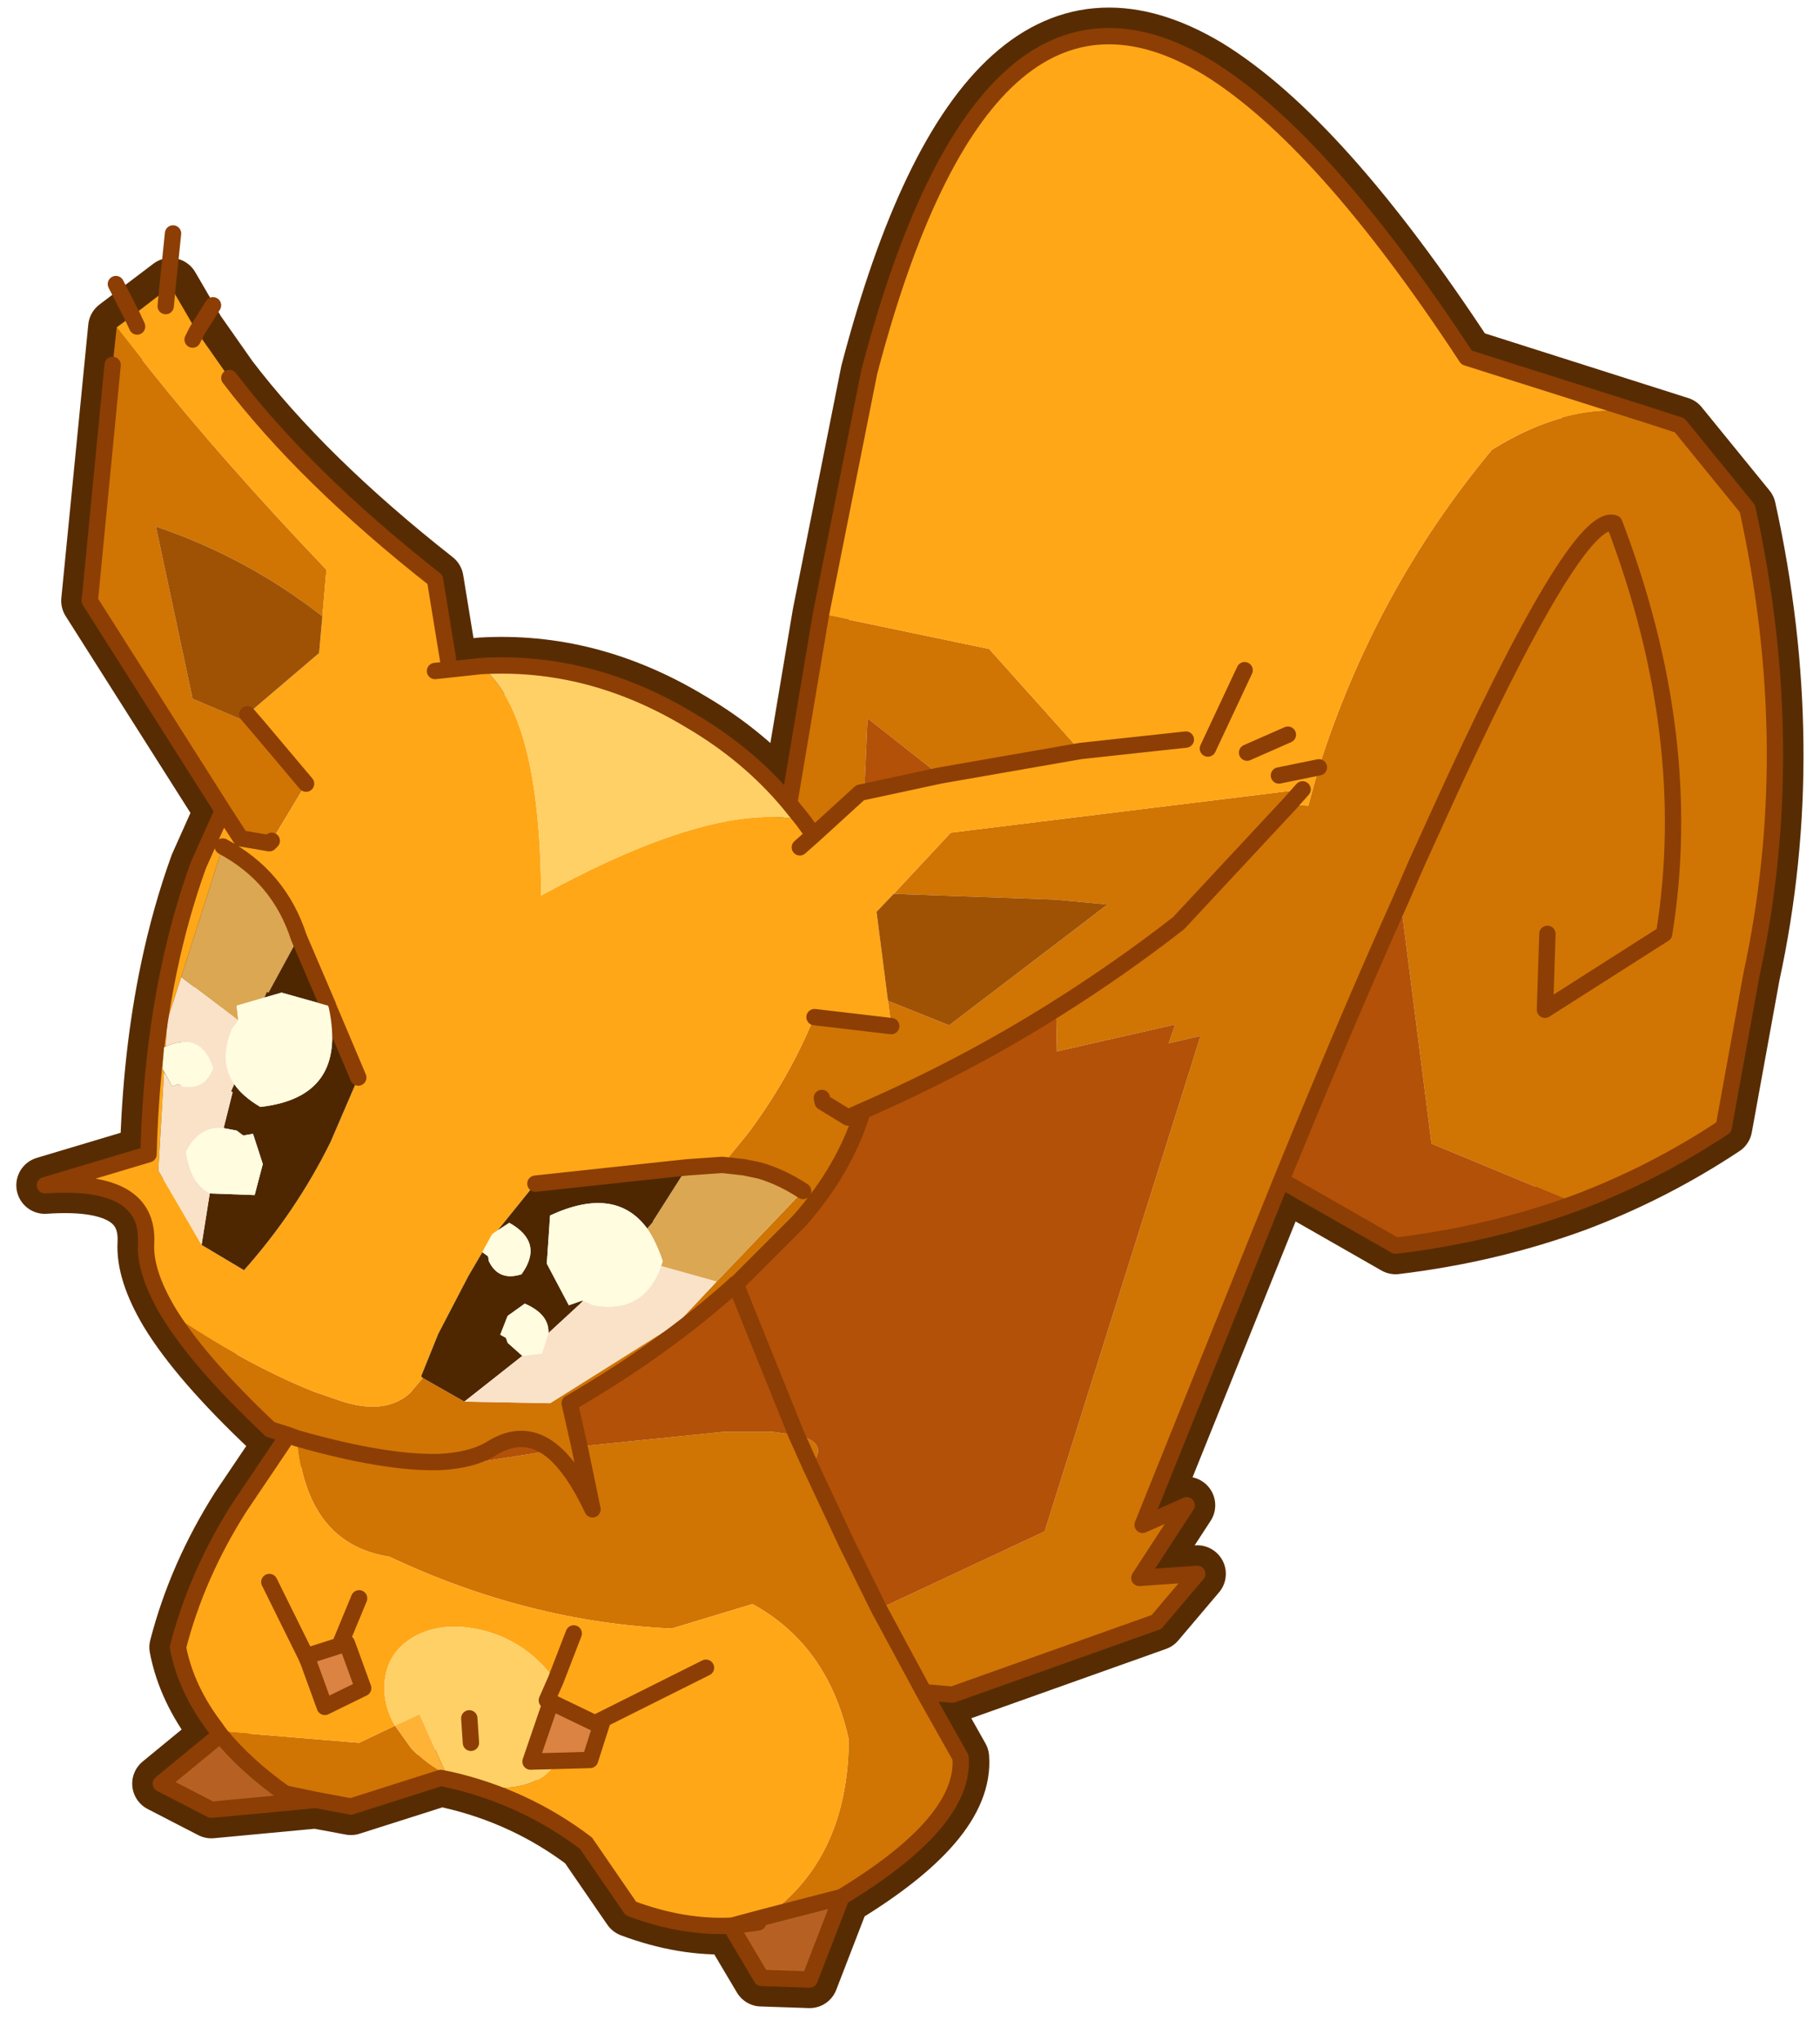
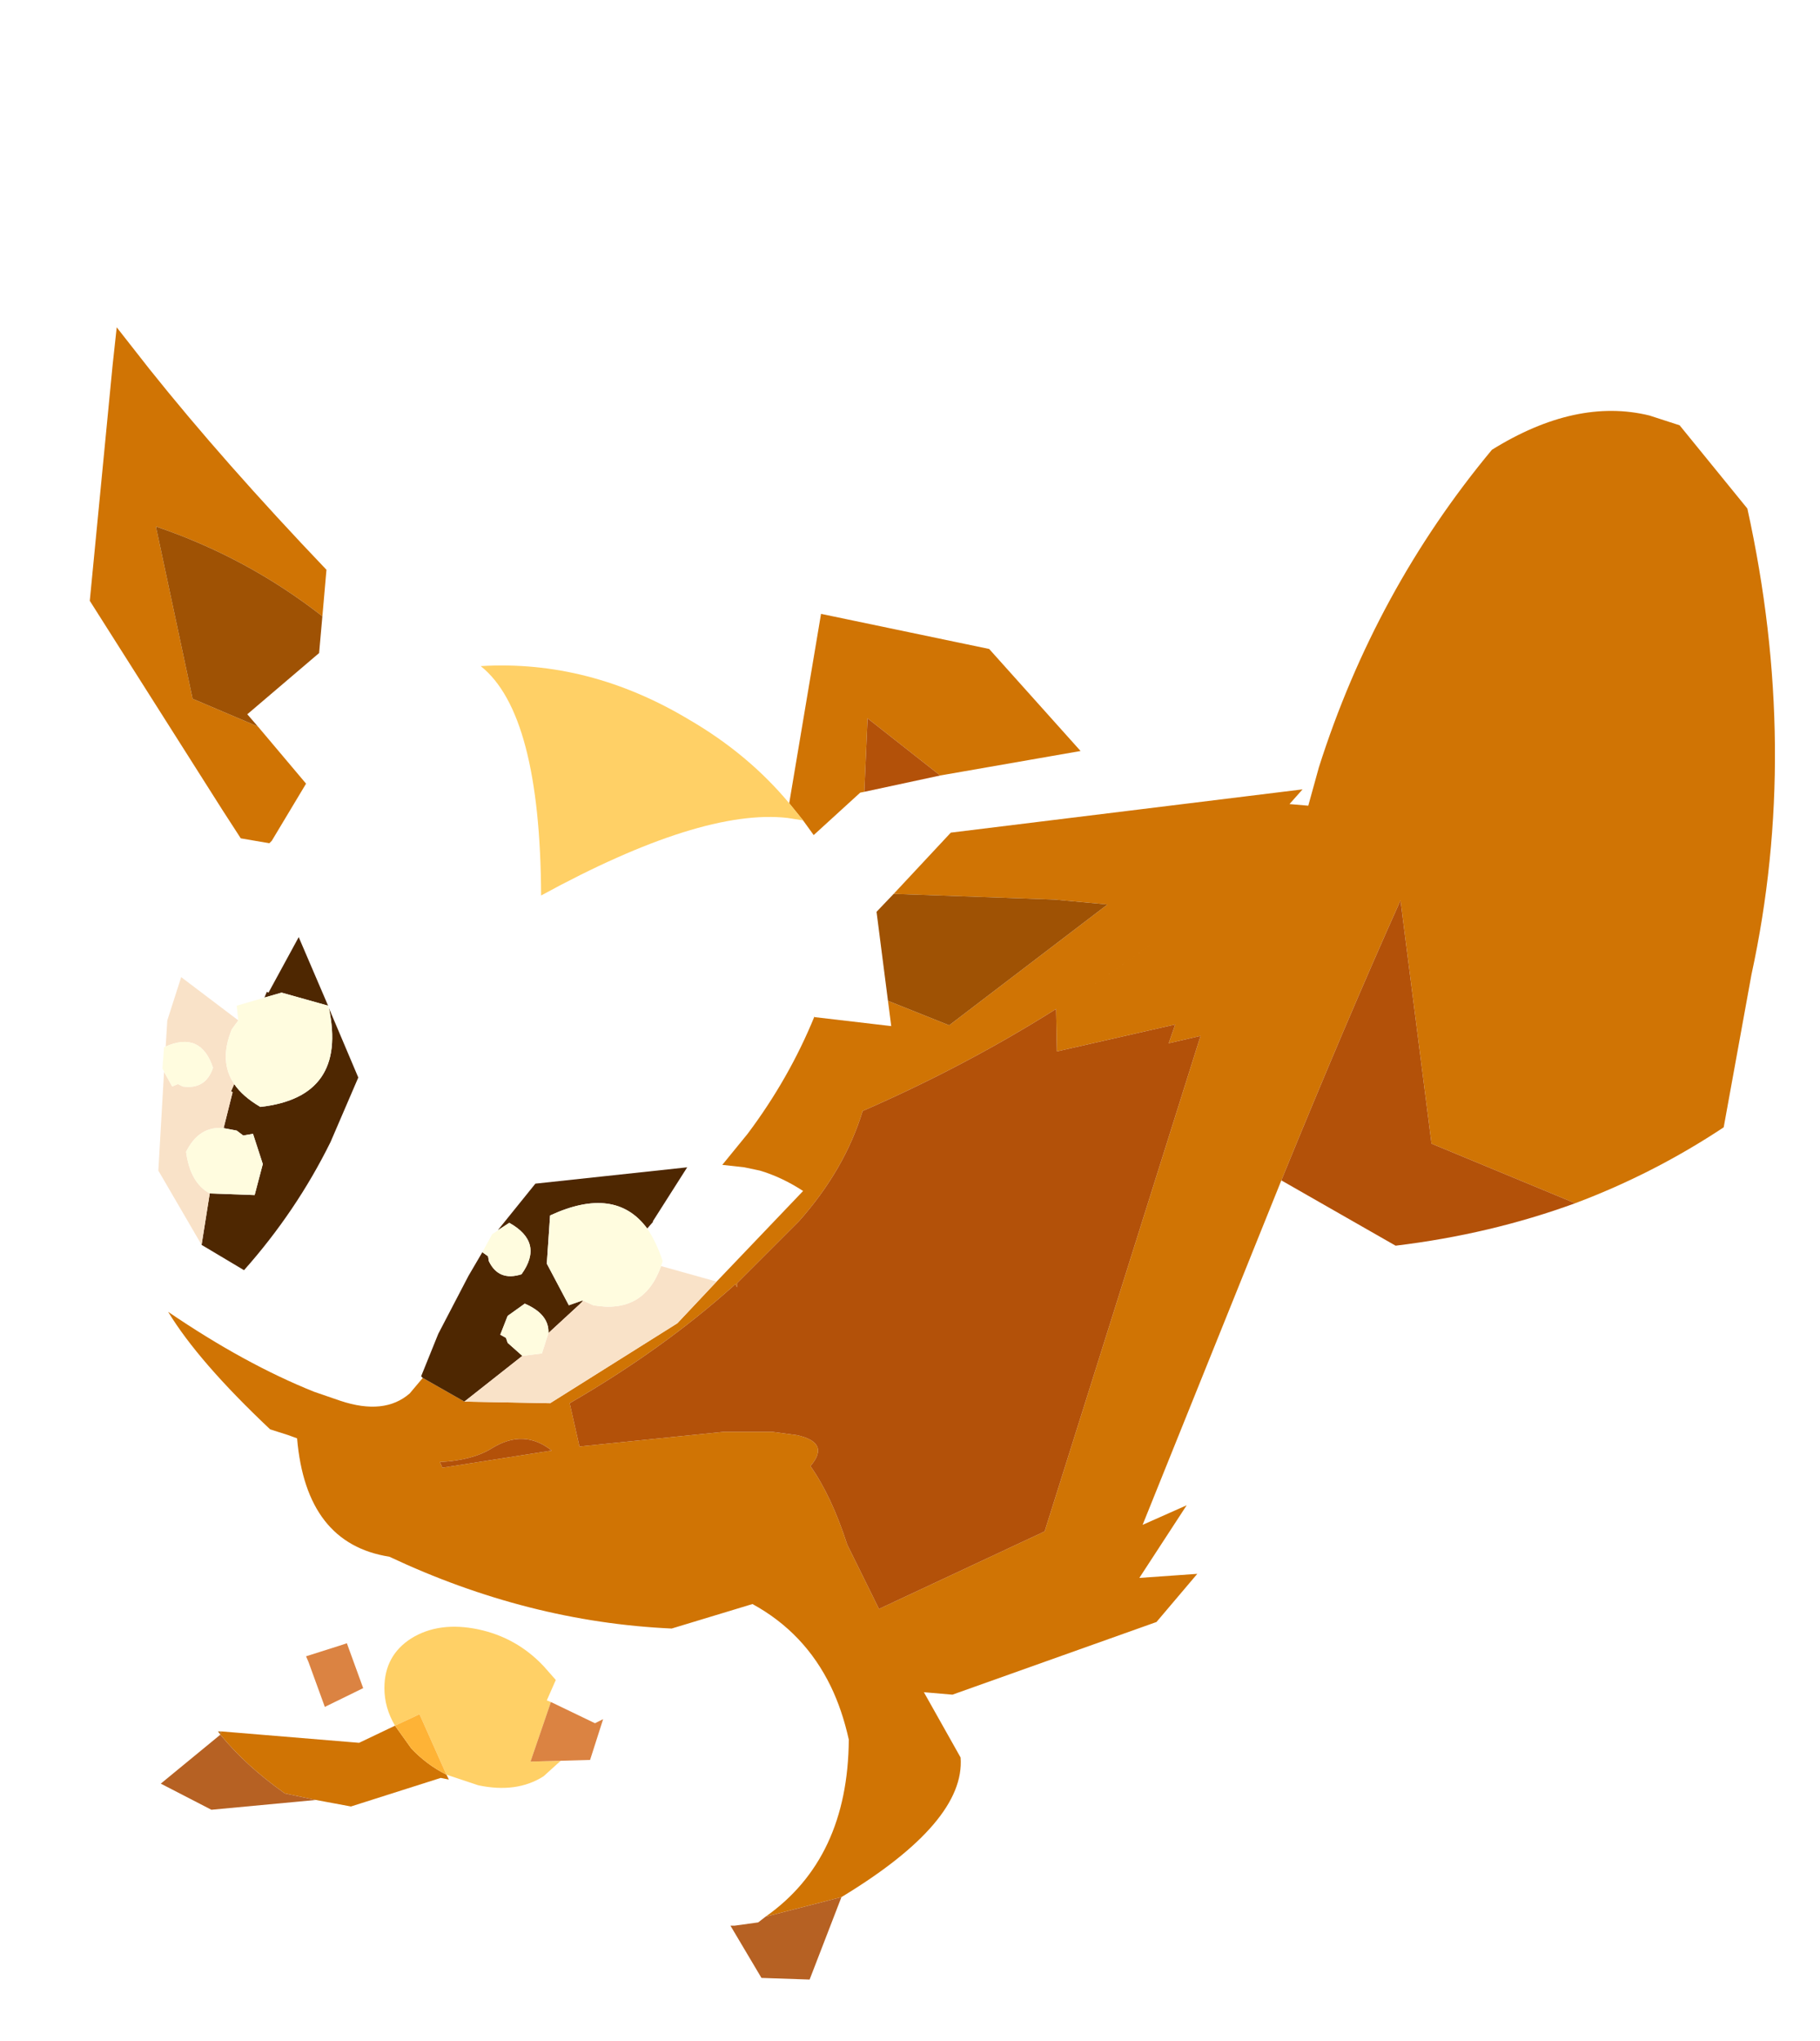
<svg xmlns="http://www.w3.org/2000/svg" xmlns:xlink="http://www.w3.org/1999/xlink" width="223" height="250">
  <defs>
    <g transform="matrix(1,0,0,1,192.55,294) " id="shape0">
      <path id="svg_1" stroke-opacity="0" stroke-linejoin="round" stroke-linecap="round" stroke="#ff00ff" fill="none" d="m187.95,-293.5l0,380l-379.95,0l-0.05,0l0,-380l380,0m-95,294.1l-189.95,0" />
-       <path id="svg_2" stroke-opacity="0" stroke-linejoin="round" stroke-linecap="round" stroke="#ff00ff" fill="none" d="m187.95,-293.5l-190,190l190,190m-380,-380l190,190l-189.95,190" />
+       <path id="svg_2" stroke-opacity="0" stroke-linejoin="round" stroke-linecap="round" stroke="#ff00ff" fill="none" d="m187.95,-293.5l-190,190l190,190l190,190l-189.95,190" />
    </g>
    <g transform="matrix(1,0,0,1,54.75,61.25) " id="shape1">
-       <path id="svg_3" stroke-width="3.5" stroke-linejoin="round" stroke-linecap="round" stroke="#572c02" fill="none" d="m47.15,-35.65l-13.05,-4.15q-8.8,-13.4 -15.85,-17.75q-13.7,-8.25 -20.75,18.65l-2.95,14.8l-1.95,11.6q-2.5,-3 -6.1,-5.1q-6.15,-3.7 -12.8,-3.3l-2.8,0.3l0.8,-0.7l-0.8,-4.9q-7.95,-6.25 -12.6,-12.35l-2,-2.85l-1.6,-2.75l-3.3,2.5l-1.65,16.75l8.15,12.85l-1.5,3.35q-1.1,3.05 -1.8,6.4q-1.1,5.25 -1.25,11.3l-6.35,1.9q6.4,-0.45 6.2,3.55q-0.1,1.75 1.35,4.2q1.85,3.05 6.25,7.2l1.1,0.35l-3,4.45q-2.6,4.1 -3.75,8.55q0.5,2.6 2.35,5l0.1,0.15l0.15,0.2l-3.65,3l3.1,1.6l6.4,-0.6l2.15,0.4l5.5,-1.75l0.5,0.1q4.65,1.05 8.4,3.9l2.75,4q3.2,1.2 6.2,1.05l0.15,0l-0.25,0l1.9,3.2l2.95,0.1l1.95,-5.05q7.6,-4.6 7.3,-8.55l-2.25,-4l1.75,0.15l12.5,-4.45l2.5,-2.95l-3.55,0.25l2.9,-4.45l-2.7,1.2l8.5,-21.1l7,4q5.8,-0.7 11,-2.6q4.8,-1.8 9.1,-4.65l1.7,-9.35q3,-13.8 -0.25,-28.55l-4.15,-5.1z" />
      <path id="svg_4" fill-rule="evenodd" fill="#d07404" d="m-5.45,-24.1l10.3,2.15l5.6,6.25l-8.6,1.5l-4.45,-3.5l-0.2,4.5l-0.25,0.05l-2.85,2.6l-0.65,-0.9l-0.85,-1.05l1.95,-11.6m4.1,23.7l3.75,1.5l9.7,-7.4l-3.25,-0.3l-9.85,-0.35l3.5,-3.75l21.55,-2.65l-0.8,0.9l1.15,0.1l0.65,-2.35q3.45,-10.85 10.6,-19.45q5.15,-3.2 9.65,-2.1l1.85,0.6l4.15,5.1q3.25,14.75 0.25,28.55l-1.7,9.35q-4.3,2.85 -9.1,4.65l-8.8,-3.65l-1.9,-14.9q-3.3,7.35 -7.3,17.15l-8.5,21.1l2.7,-1.2l-2.9,4.45l3.55,-0.25l-2.5,2.95l-12.5,4.45l-1.75,-0.15l-2.75,-5.1l2.75,5.1l2.25,4q0.3,3.95 -7.3,8.55l-4.65,1.2q5.05,-3.55 5.1,-10.85q-0.4,-1.8 -1.1,-3.25q-1.6,-3.3 -4.8,-5.05l-4.95,1.5q-8.8,-0.4 -17.3,-4.4q-5.1,-0.8 -5.65,-7.25l-0.55,-0.2l-1.1,-0.35q-4.4,-4.15 -6.25,-7.2q4.7,3.2 8.95,4.9l1.6,0.55q2.7,0.9 4.25,-0.45l0.8,-0.95l2.55,1.45l5.25,0.1l7.8,-4.9l2.4,-2.55l5.3,-5.55q-1.3,-0.85 -2.65,-1.25l-0.95,-0.2l-1.35,-0.15l1.55,-1.9q2.55,-3.4 4.1,-7.2l0,0.05l4.7,0.55l-0.2,-1.55m-27.45,28.25q-3.3,0.1 -8.75,-1.45q5.45,1.55 8.75,1.45l0.15,0.35l6.7,-1.05q-1.7,-1.35 -3.65,-0.15q-1.2,0.75 -3.2,0.85m8.55,-0.95l0.8,3.85q-1.2,-2.55 -2.5,-3.6q1.3,1.05 2.5,3.6l-0.8,-3.85l8.85,-0.9l2.95,0l1.5,0.2q2.1,0.45 0.85,1.9q1.3,1.85 2.25,4.8l1.95,3.95l10.15,-4.75l9.55,-30.35l-1.95,0.45l0.4,-1.15l-7.25,1.65l-0.05,-2.6q3.9,-2.45 7.5,-5.25l6.8,-7.3l-6.8,7.3q-3.6,2.8 -7.5,5.25q-5.55,3.5 -11.85,6.25q-1.1,3.6 -3.9,6.75l-3.8,3.8l-0.1,0.05l0.1,-0.05l0,0.25l-0.1,-0.2l-0.1,0.1q-4.35,3.9 -10.05,7.2l0.6,2.65m14.85,-21.35l0.05,0.25l1.55,0.95l0.9,-0.4l-0.9,0.4l-1.55,-0.95l-0.05,-0.25m44.45,-10.05l-0.15,4.65l7.3,-4.65q1.95,-12.05 -3.05,-25.15q-2.3,-0.8 -10.85,18.05l-1.25,2.75l-1,2.3l1,-2.3l1.25,-2.75q8.55,-18.85 10.85,-18.05q5,13.1 3.05,25.15l-7.3,4.65l0.15,-4.65m-87.65,-37.15l2,2.55q4.55,5.7 10.85,12.3l-0.25,2.85q-4.6,-3.6 -10.2,-5.5l2.25,10.55l4,1.7l2.95,3.5l-2.1,3.5l-0.15,0.15l-1.75,-0.3l-1.1,-1.7l-8.15,-12.85l1.4,-14.45l0.25,-2.3m12.2,90.2l-1.9,-0.4q-2.4,-1.7 -3.95,-3.6l0.05,-0.2l8.45,0.7l2.2,-1.05l1,1.4q0.95,1 2.15,1.6l0.15,0.3l-0.5,-0.1l-5.5,1.75l-2.15,-0.4m32.55,-15.65l-2.25,-4.8l-0.85,-1.9l0.85,1.9l2.25,4.8" />
-       <path id="svg_5" fill-rule="evenodd" fill="#ffa717" d="m10.45,-15.7l-5.6,-6.25l-10.3,-2.15l2.95,-14.8q7.05,-26.9 20.75,-18.65q7.05,4.35 15.85,17.75l11.2,3.55q-4.5,-1.1 -9.65,2.1q-7.15,8.6 -10.6,19.45l-0.65,2.35l-1.15,-0.1l0.8,-0.9l-21.55,2.65l-3.5,3.75l-1.05,1.1l0.7,5.45l0.2,1.55l-4.7,-0.55l0,-0.05q-1.55,3.8 -4.1,7.2l-1.55,1.9l-2.15,0.15l-9.3,1l-2.3,2.85l-0.35,0.25l-0.6,1.1l-0.85,1.45l-1.85,3.55l-1.05,2.6l0.1,0.1l-0.8,0.95q-1.55,1.35 -4.25,0.45l-1.6,-0.55q-4.25,-1.7 -8.95,-4.9q-1.45,-2.45 -1.35,-4.2q0.2,-4 -6.2,-3.55l6.35,-1.9q0.15,-6.05 1.25,-11.3q0.7,-3.35 1.8,-6.4l1.5,-3.35l1.1,1.7l1.75,0.3l0.15,-0.15l2.1,-3.5l-2.95,-3.5l-0.65,-0.75l4.4,-3.75l0.2,-2.25l0.25,-2.85q-6.3,-6.6 -10.85,-12.3l-2,-2.55l0.95,-0.7l0.3,0.65l-0.3,-0.65l2.15,-1.65l0.2,-0.15l1.6,2.75l2,2.85q4.65,6.1 12.6,12.35l0.8,4.9l-0.8,0.7l2.8,-0.3q3.65,2.9 3.7,14.05q9.8,-5.35 15.1,-4.75l0.95,0.15l0.65,0.9l2.85,-2.6l0.25,-0.05l4.65,-1l8.6,-1.5l6.45,-0.7l-6.45,0.7m-48.55,41.9l0.55,0.2q0.55,6.45 5.65,7.25q8.5,4 17.3,4.4l4.95,-1.5q3.2,1.75 4.8,5.05q0.7,1.45 1.1,3.25q-0.05,7.3 -5.1,10.85l-0.45,0.35l-1.45,0.2l-0.15,0q-3,0.15 -6.2,-1.05l-2.75,-4q-3.75,-2.85 -8.4,-3.9l-0.15,-0.3l1.95,0.65q2.35,0.5 4,-0.55l1.05,-0.95l1.8,-0.05l0.8,-2.5l-0.5,0.25l-2.7,-1.3l-0.25,-0.1l0.55,-1.25l-0.75,-0.85q-1.65,-1.75 -4,-2.25q-2.4,-0.5 -4.1,0.55q-1.65,1.05 -1.65,3.05q0,1.2 0.65,2.3l-2.2,1.05l-8.45,-0.7l-0.2,0l-0.1,-0.15q-1.85,-2.4 -2.35,-5q1.15,-4.45 3.75,-8.55l3,-4.45m61.25,-42.9l-2.5,1.1l2.5,-1.1m-2.65,-3.95l-2.25,4.8l2.25,-4.8m4.55,5.95l-2.45,0.5l2.45,-0.5m-70.65,-28.25l0.1,-1.05l-0.1,1.05m1.65,2.05l0.25,-0.5l-0.25,0.5m1.85,31.05l-2.55,8l-0.85,2.65l-0.1,1.6l-0.1,0.05l-0.1,1.3l0.1,0.2l-0.35,6.05l2.65,4.55l2.6,1.55q3.2,-3.6 5.3,-7.85l1.7,-3.95l-1.8,-4.25l-0.05,-0.15l-1.8,-4.2q-1.2,-3.7 -4.65,-5.55m36.2,-0.7l-0.85,0.75l0.85,-0.75m-14.7,48.9l-1.1,2.85l1.1,-2.85m-13.9,0.6l-0.45,0.15l-2.05,0.65l0.15,0.35l1,2.75l2.35,-1.15l-1,-2.75m22,1.5l-6.3,3.15l6.3,-3.15m-24.5,-0.7l-2.25,-4.55l2.25,4.55m3.25,-3.55l-1.2,2.9l1.2,-2.9m22.85,20.05l2.05,-0.55l-2.05,0.55" />
      <path id="svg_6" fill-rule="evenodd" fill="#9f5204" d="m-1,-6.95l9.85,0.35l3.25,0.3l-9.7,7.4l-3.75,-1.5l-0.7,-5.45l1.05,-1.1m-35,-17l-0.2,2.25l-4.4,3.75l0.65,0.75l-4,-1.7l-2.25,-10.55q5.6,1.9 10.2,5.5" />
      <path id="svg_7" fill-rule="evenodd" fill="#ffd066" d="m-7.4,-12.5l0.85,1.05l-0.95,-0.15q-5.3,-0.6 -15.1,4.75q-0.05,-11.15 -3.7,-14.05q6.65,-0.4 12.8,3.3q3.6,2.1 6.1,5.1m-24.15,56.5q-0.65,-1.1 -0.65,-2.3q0,-2 1.65,-3.05q1.7,-1.05 4.1,-0.55q2.35,0.5 4,2.25l0.75,0.85l-0.55,1.25l0.25,0.1l-1.25,3.65l1.85,-0.05l-1.05,0.95q-1.65,1.05 -4,0.55l-1.95,-0.65l-1.65,-3.7l-1.5,0.7m4.65,1.05l-0.1,-1.5l0.1,1.5" />
      <path id="svg_8" fill-rule="evenodd" fill="#b35109" d="m-2.8,-13.2l0.2,-4.5l4.45,3.5l-4.65,1m-26,41.05q2,-0.1 3.2,-0.85q1.95,-1.2 3.65,0.15l-6.7,1.05l-0.15,-0.35m8.55,-0.95l-0.6,-2.65q5.7,-3.3 10.05,-7.2l0.1,-0.1l0.1,0.2l0,-0.25l3.8,-3.8q2.8,-3.15 3.9,-6.75q6.3,-2.75 11.85,-6.25l0.05,2.6l7.25,-1.65l-0.4,1.15l1.95,-0.45l-9.55,30.35l-10.15,4.75l-1.95,-3.95q-0.95,-2.95 -2.25,-4.8q1.25,-1.45 -0.85,-1.9l-1.5,-0.2l-2.95,0l-8.85,0.9m43,-16.3q4,-9.8 7.3,-17.15l1.9,14.9l8.8,3.65q-5.2,1.9 -11,2.6l-7,-4m-29.7,15.6l-3.65,-9.05l3.65,9.05" />
-       <path id="svg_9" fill-rule="evenodd" fill="#dba753" d="m-11.5,9.65l1.35,0.15l0.95,0.2q1.35,0.4 2.65,1.25l-5.3,5.55l-3.4,-0.95l0.1,-0.3q-0.4,-1.2 -0.95,-2l0.35,-0.4l0,-0.05l2.1,-3.3l2.15,-0.15m-33.15,-11.5l2.55,-8q3.45,1.85 4.65,5.55l-1.85,3.4l-0.1,-0.05l-0.15,0.35l-1.7,0.5l0.1,0.9l-3.5,-2.65" />
      <path id="svg_10" fill-rule="evenodd" fill="#4e2701" d="m-27.3,24.15l-2.55,-1.45l-0.1,-0.1l1.05,-2.6l1.85,-3.55l0.85,-1.45l0.35,0.25l0.05,0.3q0.6,1.25 2,0.8q1.4,-1.95 -0.75,-3.15l-0.7,0.45l2.3,-2.85l9.3,-1l-2.1,3.3l0,0.05l-0.35,0.4q-1.95,-2.65 -5.95,-0.8l-0.2,2.95l1.35,2.55l0.85,-0.3l0,0.05l-0.2,0.2l-1.9,1.75q0.05,-1.15 -1.45,-1.8l-1.05,0.75l-0.45,1.15l0.35,0.2l0.1,0.3l0.9,0.8l-3.55,2.8m-12.25,-24.75l0.15,-0.35l0.1,0.05l1.85,-3.4l1.8,4.2l-2.85,-0.8l-1.05,0.3m3.95,0.65l1.8,4.25l-1.7,3.95q-2.1,4.25 -5.3,7.85l-2.6,-1.55l0.5,-3.15l2.75,0.1l0.5,-1.9l-0.6,-1.85l-0.6,0.1l-0.4,-0.3l-0.8,-0.15l0.4,-1.6l0.15,-0.6l-0.1,-0.05l0.2,-0.45q0.5,0.75 1.6,1.4q5.35,-0.6 4.2,-6.05" />
      <path id="svg_11" fill-rule="evenodd" fill="#f9e2c8" d="m-11.85,16.8l-2.4,2.55l-7.8,4.9l-5.25,-0.1l3.55,-2.8l1.2,-0.15l0.4,-1.25l1.9,-1.75l0.2,-0.2l0,-0.05l0.1,0.05l0.55,0.25q3.1,0.55 4.15,-2.4l3.4,0.95m-32.8,-18.65l3.5,2.65l-0.4,0.55q-0.8,1.95 0.15,3.35l-0.2,0.45l0.1,0.05l-0.15,0.6l-0.4,1.6q-1.5,-0.15 -2.3,1.45q0.25,1.9 1.45,2.55l-0.5,3.15l-2.65,-4.55l0.35,-6.05l0.5,0.9l0.35,-0.15l0.3,0.15q1.4,0.2 1.85,-1.15q-0.75,-2.25 -2.9,-1.3l0.1,-1.6l0.85,-2.65" />
      <path id="svg_12" fill-rule="evenodd" fill="#723901" d="m-20.05,18l0,-0.05l0,0.05" />
      <path id="svg_13" fill-rule="evenodd" fill="#db8342" d="m-34.5,38.95l1,2.75l-2.35,1.15l-1,-2.75l-0.15,-0.35l2.05,-0.65l0.45,-0.15m12.5,3.6l2.7,1.3l0.5,-0.25l-0.8,2.5l-1.8,0.05l-1.85,0.05l1.25,-3.65" />
      <path id="svg_14" fill-rule="evenodd" fill="#b66123" d="m-8.85,55.7l4.65,-1.2l-1.95,5.05l-2.95,-0.1l-1.9,-3.2l0.25,0l1.45,-0.2l0.45,-0.35m-33.4,-11.15q1.55,1.9 3.95,3.6l1.9,0.4l-6.4,0.6l-3.1,-1.6l3.65,-3" />
      <path id="svg_15" fill-rule="evenodd" fill="#feb336" d="m-28.4,47q-1.2,-0.6 -2.15,-1.6l-1,-1.4l1.5,-0.7l1.65,3.7" />
      <path id="svg_16" fill-rule="evenodd" fill="#ba711f" d="m-42.2,44.35l-0.05,0.2l-0.15,-0.2l0.2,0" />
-       <path id="svg_17" stroke-linejoin="round" stroke-linecap="round" stroke="#8c3e04" fill="none" d="m-5.45,-24.1l-1.95,11.6l0.85,1.05l0.65,0.9l2.85,-2.6l0.25,-0.05l4.65,-1l8.6,-1.5l6.45,-0.7m-18.05,17.55l-4.7,-0.55m-5.65,9.05l1.35,0.15l0.95,0.2q1.35,0.4 2.65,1.25m-38.9,7.4q1.85,3.05 6.25,7.2l1.1,0.35l0.55,0.2q5.45,1.55 8.75,1.45q2,-0.1 3.2,-0.85q1.95,-1.2 3.65,0.15q1.3,1.05 2.5,3.6l-0.8,-3.85l-0.6,-2.65q5.7,-3.3 10.05,-7.2l0.1,-0.1l0.1,-0.05l3.8,-3.8q2.8,-3.15 3.9,-6.75l-0.9,0.4l-1.55,-0.95l-0.05,-0.25m26.05,-21.15l2.5,-1.1m0.1,4.25l-6.8,7.3q-3.6,2.8 -7.5,5.25q-5.55,3.5 -11.85,6.25m1,30.5l2.75,5.1l1.75,0.15l12.5,-4.45l2.5,-2.95l-3.55,0.25l2.9,-4.45l-2.7,1.2l8.5,-21.1q4,-9.8 7.3,-17.15l1,-2.3l1.25,-2.75q8.55,-18.85 10.85,-18.05q5,13.1 3.05,25.15l-7.3,4.65l0.15,-4.65m-15,-8.85l-0.8,0.9m-0.65,-1.75l2.45,-0.5m-6.8,-1.15l2.25,-4.8m20.25,32.65q4.8,-1.8 9.1,-4.65l1.7,-9.35q3,-13.8 -0.25,-28.55l-4.15,-5.1l-1.85,-0.6l-11.2,-3.55q-8.8,-13.4 -15.85,-17.75q-13.7,-8.25 -20.75,18.65l-2.95,14.8m-40.05,-19.9l0.35,-3.4m-0.35,3.4l-0.1,1.05m-2.05,0.6l0.3,0.65m6.75,23.75l0.65,0.75l2.95,3.5m-2.1,3.5l-0.15,0.15l-1.75,-0.3l-1.1,-1.7l-1.5,3.35q-1.1,3.05 -1.8,6.4q-1.1,5.25 -1.25,11.3l-6.35,1.9q6.4,-0.45 6.2,3.55q-0.1,1.75 1.35,4.2m-3.4,-58l-1.4,14.45l8.15,12.85m-0.6,-30.95l-1,1.6l-0.25,0.5m2.25,2.35q4.65,6.1 12.6,12.35l0.8,4.9m-0.8,0.7l2.8,-0.3q6.65,-0.4 12.8,3.3q3.6,2.1 6.1,5.1m-41.25,-31.8l1,1.95m10.2,38.05q-1.2,-3.7 -4.65,-5.55m6.45,9.75l-1.8,-4.2m1.85,4.35l1.8,4.25m27.05,-14.1l0.85,-0.75m-7.75,20.35l2.15,-0.15m0.8,7.3l0.1,0.2l3.65,9.05l0.85,1.9l2.25,4.8l1.95,3.95m-11.75,-27.05l-9.3,1m14.1,44.9l4.65,-1.2q7.6,-4.6 7.3,-8.55l-2.25,-4m-22.55,-0.75l1.1,-2.85m-13.9,0.6l-0.45,0.15l-2.05,0.65l0.15,0.35l1,2.75l2.35,-1.15l-1,-2.75m-7.75,5.6q1.55,1.9 3.95,3.6l1.9,0.4l2.15,0.4l5.5,-1.75l0.5,0.1m-14,-2.75l-0.15,-0.2m-0.1,-0.15q-1.85,-2.4 -2.35,-5q1.15,-4.45 3.75,-8.55l3,-4.45m16.4,15l-0.55,1.25l0.25,0.1l2.7,1.3l0.5,-0.25l6.3,-3.15m-14.5,3.1l0.1,1.5m4.9,-2.5l-1.25,3.65l1.85,-0.05l1.8,-0.05l0.8,-2.5m-16.15,-4.5l1.2,-2.9m-5.5,-1l2.25,4.55m0.6,8.8l-6.4,0.6l-3.1,-1.6l3.65,-3m33.4,11.15l-2.05,0.55l0.15,0l1.45,-0.2m-1.45,0.2l-0.25,0l1.9,3.2l2.95,0.1l1.95,-5.05m-6.8,1.75l0.1,0q-3,0.15 -6.2,-1.05l-2.75,-4q-3.75,-2.85 -8.4,-3.9m51,-36.7l7,4q5.8,-0.7 11,-2.6" />
      <path id="svg_18" fill-rule="evenodd" fill="#fffcdf" d="m-35.65,-0.1l0.05,0.15q1.15,5.45 -4.2,6.05q-1.1,-0.65 -1.6,-1.4q-0.95,-1.4 -0.15,-3.35l0.4,-0.55l-0.1,-0.9l2.75,-0.8l2.85,0.8m15.6,18.05l-0.85,0.3l-1.35,-2.55l0.2,-2.95q4,-1.85 5.95,0.8q0.55,0.8 0.95,2l-0.1,0.3q-1.05,2.95 -4.15,2.4l-0.55,-0.25l-0.1,-0.05m-19.6,-8.35l-0.5,1.9l-2.75,-0.1q-1.2,-0.65 -1.45,-2.55q0.8,-1.6 2.3,-1.45l0.8,0.15l0.4,0.3l0.6,-0.1l0.6,1.85m15.85,6.75q-1.4,0.45 -2,-0.8l-0.05,-0.3l-0.35,-0.25l0.6,-1.1l1.05,-0.7q2.15,1.2 0.75,3.15m-0.85,2.55l1.05,-0.75q1.5,0.65 1.45,1.8l-0.4,1.25l-1.2,0.15l-0.9,-0.8l-0.1,-0.3l-0.35,-0.2l0.45,-1.15m-20.2,-14.2l-0.35,0.15l-0.6,-1.1l0.1,-1.3l0.1,-0.05q2.15,-0.95 2.9,1.3q-0.45,1.35 -1.85,1.15l-0.3,-0.15" />
    </g>
    <g id="sprite0">
      <use id="svg_19" xlink:href="#shape2" width="102.95" height="45" />
    </g>
    <g id="shape2">
      <path id="svg_20" fill-rule="evenodd" fill-opacity="0" fill="#ff00ff" d="m0,0l102.95,0l0,45l-102.95,0l0,-45" />
    </g>
  </defs>
  <g>
    <title>background</title>
-     <rect fill="none" id="canvas_background" height="252" width="225" y="-1" x="-1" />
  </g>
  <g>
    <title>Layer 1</title>
    <g id="svg_21" transform="matrix(2,0,0,2,0,0) ">
      <use x="54.55" y="145" id="svg_22" xlink:href="#shape0" width="381" transform="matrix(1,0,0,1,-192.55,-294) " height="381" />
      <use x="54.55" y="145" id="svg_23" xlink:href="#shape1" width="109.5" transform="matrix(1,0,0,1,-53.55,-144.55) " height="122.55" />
      <use x="-76.085" y="-89.793" xlink:href="#sprite0" width="102.95" transform="matrix(1.807,0,0,1.654,96,178.3) " id="_mcMask" height="45" />
    </g>
  </g>
</svg>